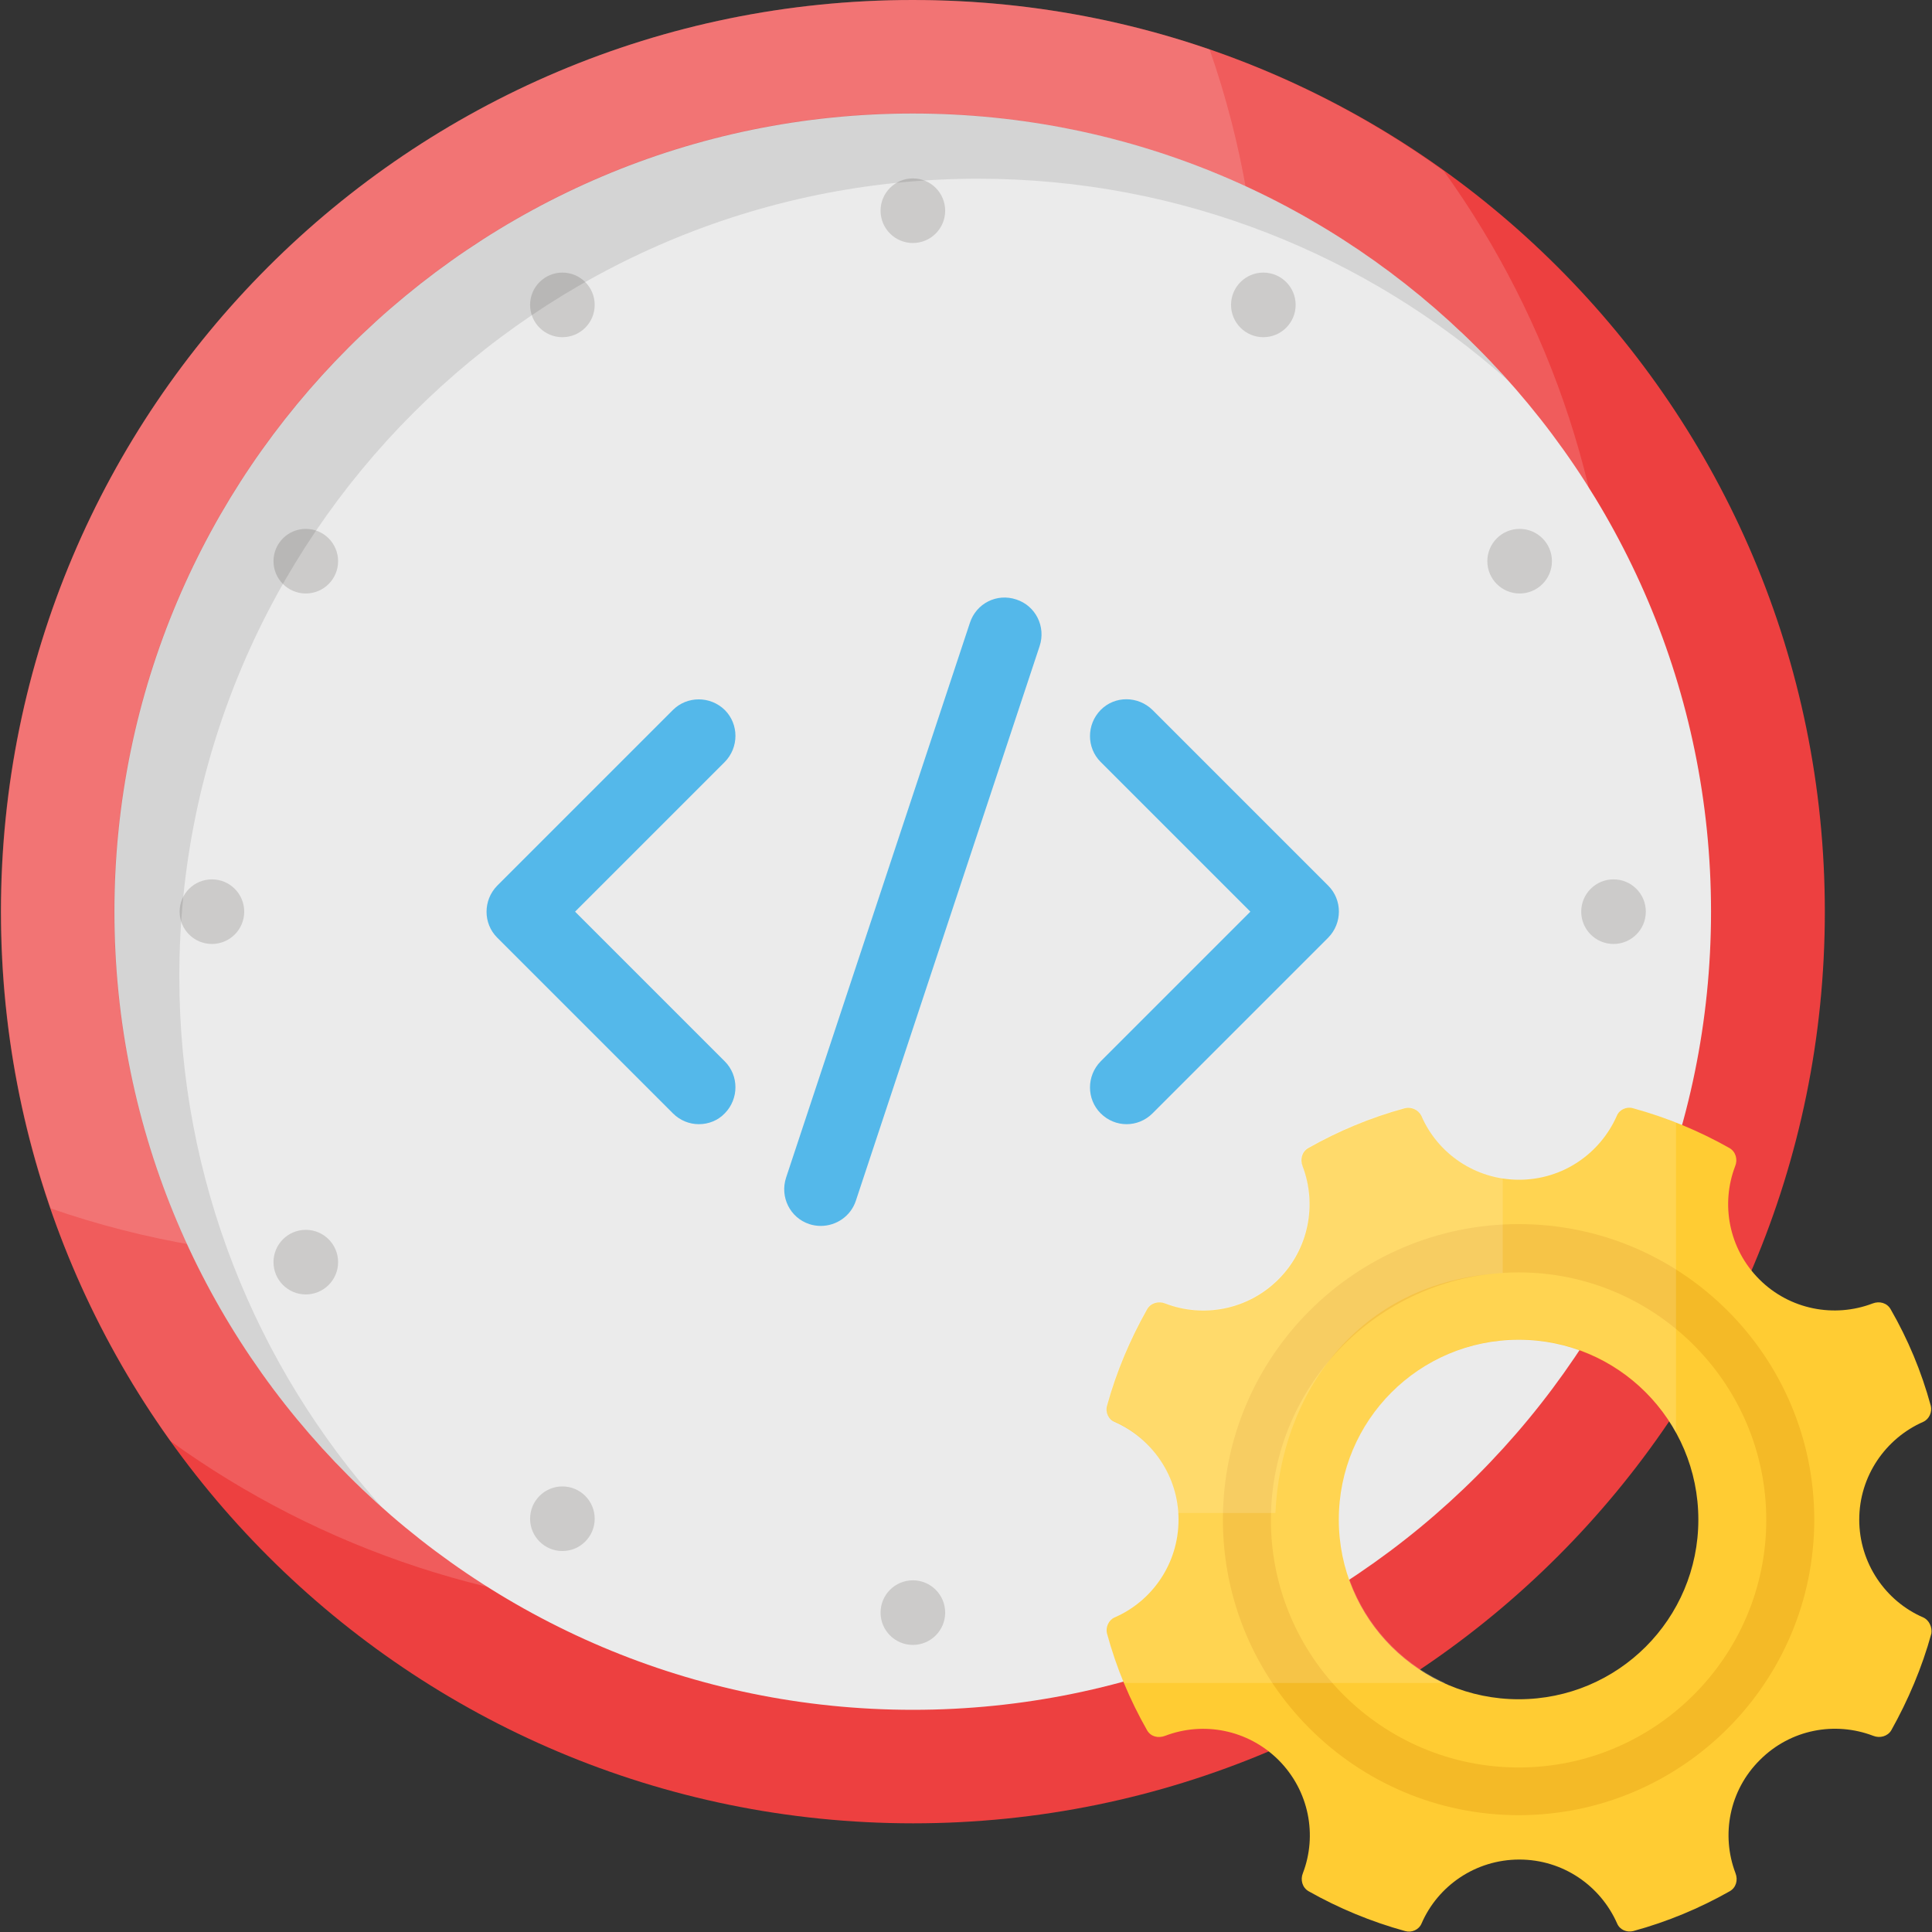
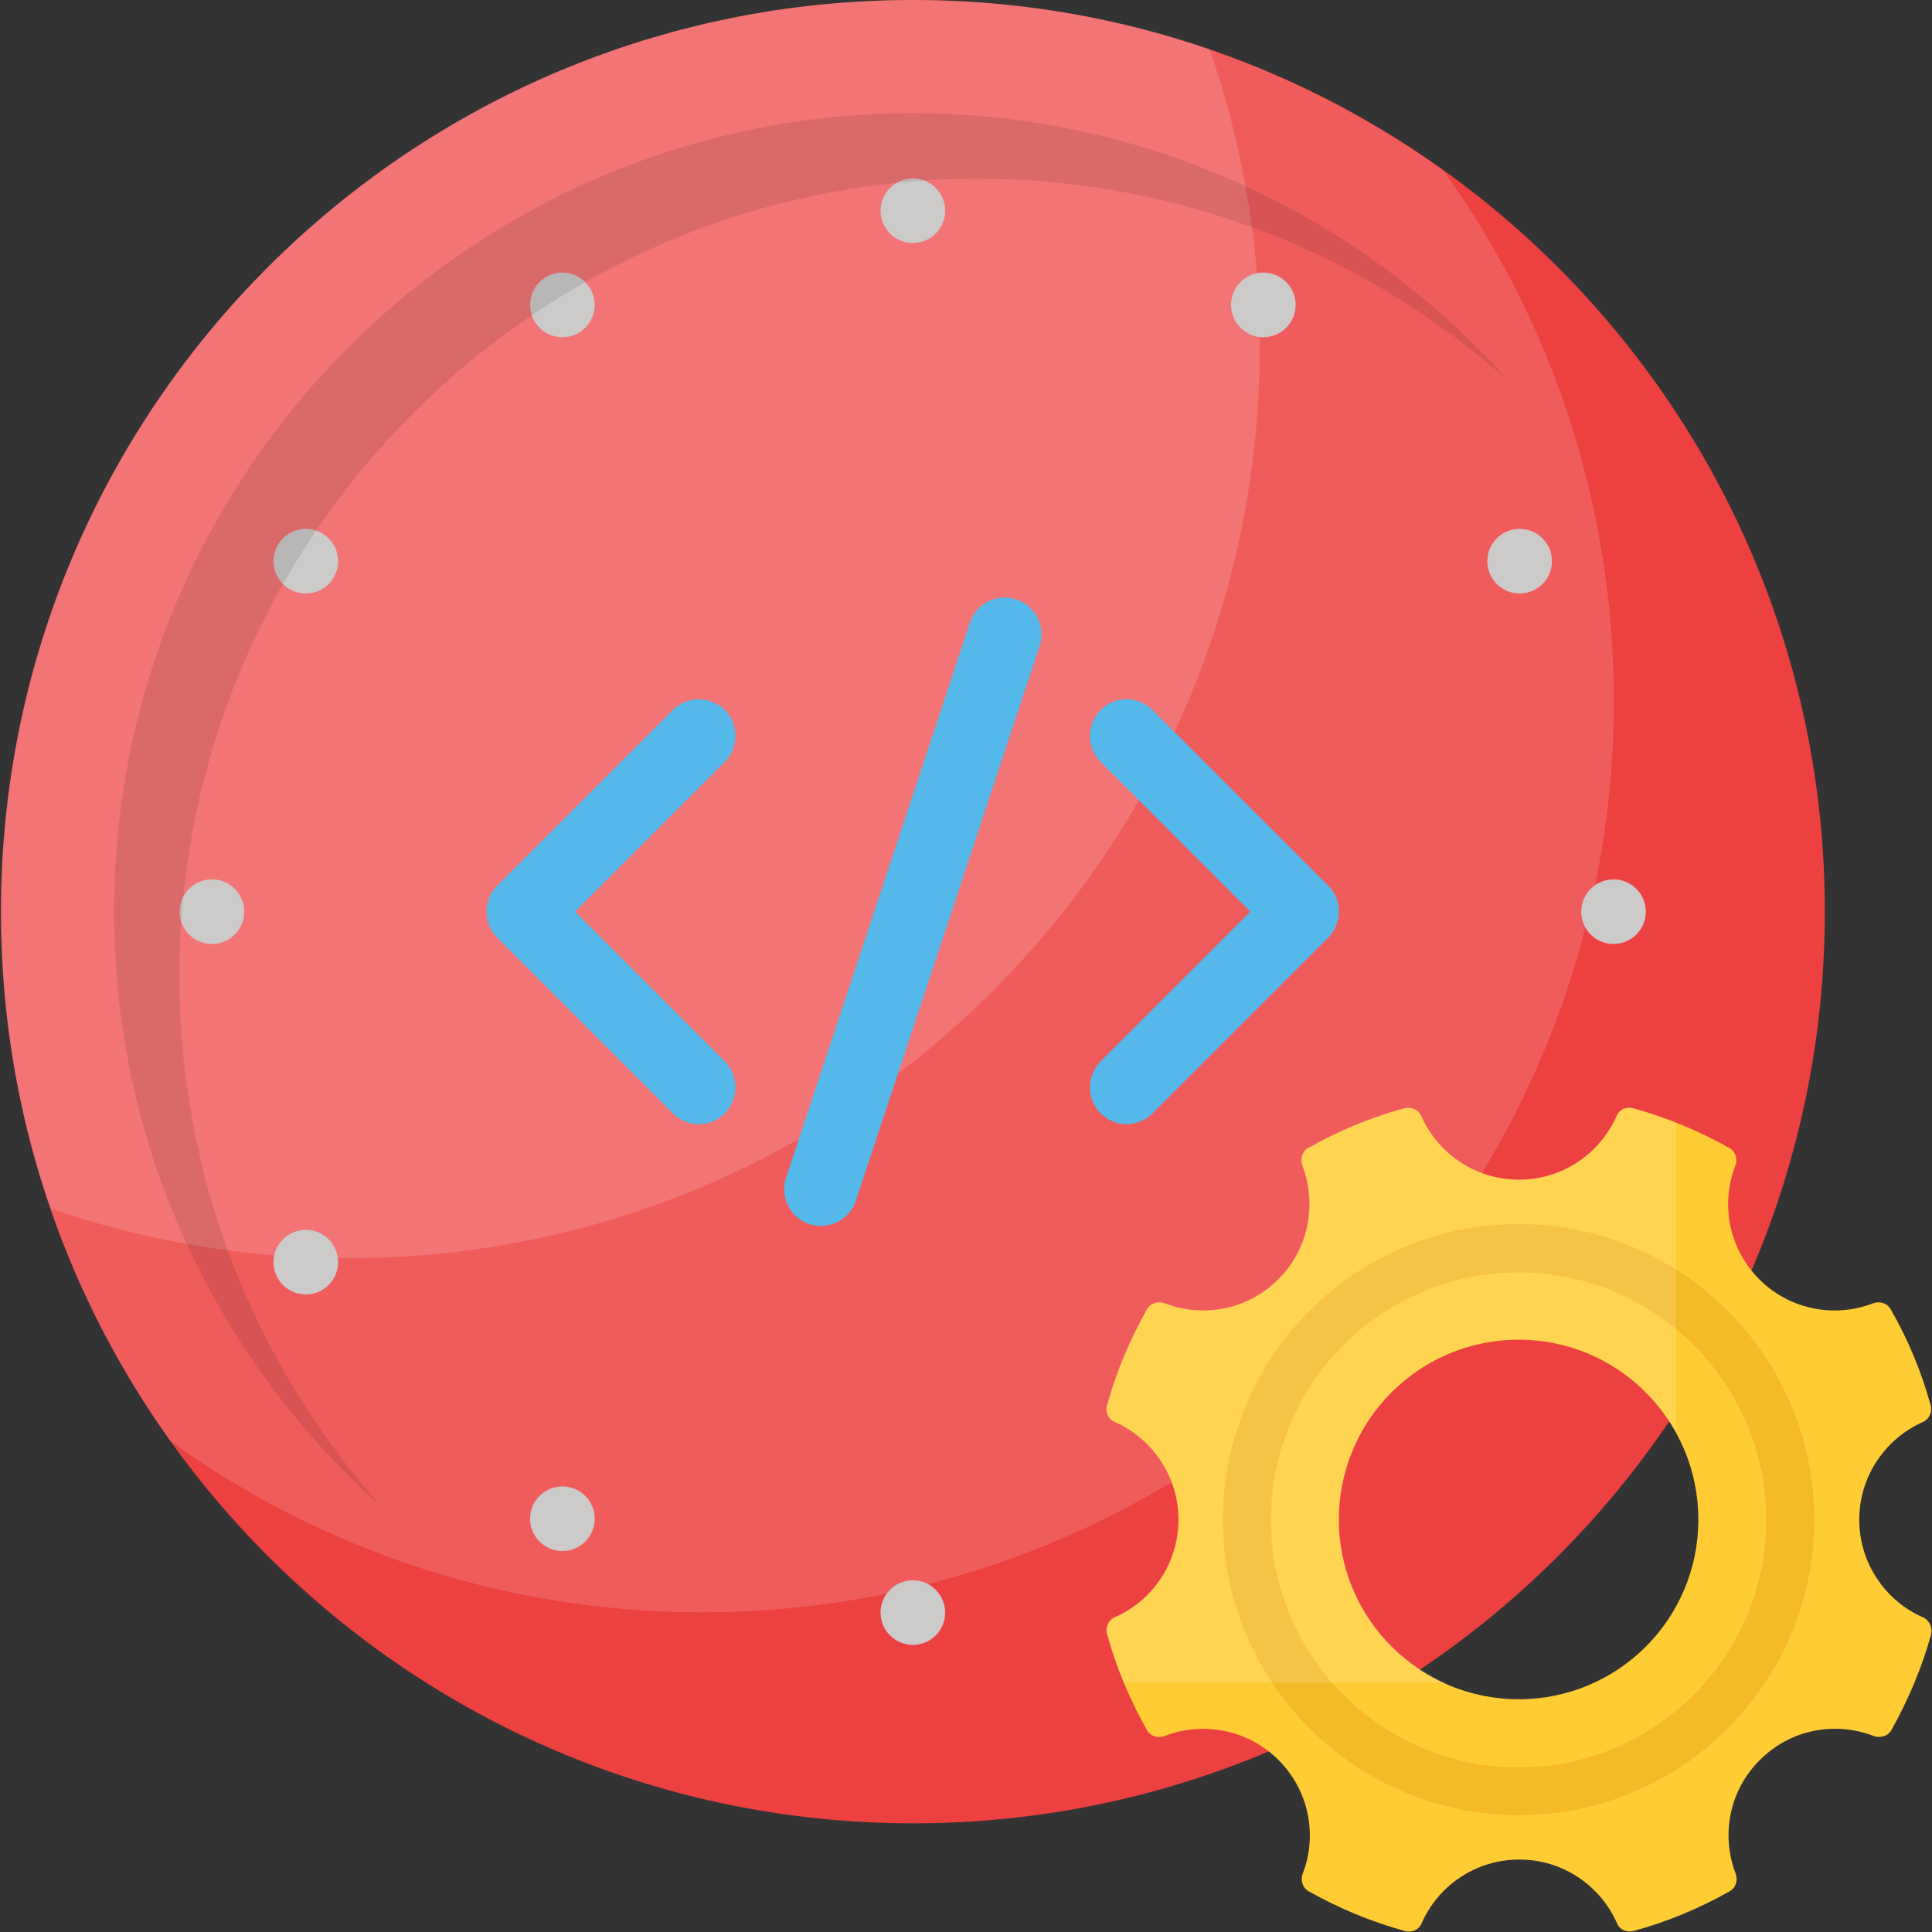
<svg xmlns="http://www.w3.org/2000/svg" height="64.0" id="Layer_1" preserveAspectRatio="xMidYMid meet" version="1.0" viewBox="5.0 5.0 64.0 64.0" width="64.0" x="0" xml:space="preserve" y="0" zoomAndPan="magnify">
  <rect x="5.0" y="5.0" width="64.0" height="64.0" fill="#333333" stroke="none" />
  <g>
    <g>
      <g>
        <g id="change1_1">
          <path d="M65.45,35.2c0,16.69-13.53,30.2-30.2,30.2c-16.69,0-30.22-13.52-30.22-30.2C5.03,18.52,18.56,5,35.24,5 C51.92,5,65.45,18.52,65.45,35.2z" fill="#ed4040" />
        </g>
        <g id="change2_1">
          <path d="M58.46,28.21c0,16.69-13.54,30.2-30.2,30.2c-6.56,0-12.65-2.09-17.61-5.67c-3.54-4.94-5.62-11-5.62-17.54 C5.03,18.52,18.55,5,35.24,5c6.56,0,12.64,2.09,17.59,5.67C56.38,15.61,58.46,21.67,58.46,28.21z" fill="#fff" opacity=".15" />
        </g>
        <g id="change2_2">
          <path d="M46.73,16.48c0,16.69-13.54,30.2-30.2,30.2c-3.45,0-6.77-0.58-9.85-1.65c-1.07-3.08-1.64-6.38-1.64-9.82 C5.03,18.52,18.55,5,35.24,5c3.44,0,6.75,0.57,9.83,1.64C46.15,9.73,46.73,13.03,46.73,16.48z" fill="#fff" opacity=".15" />
        </g>
        <g id="change3_1">
-           <path d="M35.24,61.64c-14.59,0-26.45-11.86-26.45-26.44c0-14.58,11.87-26.44,26.45-26.44 c14.58,0,26.44,11.86,26.44,26.44C61.68,49.78,49.82,61.64,35.24,61.64z" fill="#ebebeb" />
-         </g>
+           </g>
        <g fill="#cccbca">
          <g id="change4_2">
            <circle cx="35.24" cy="11.98" fill="inherit" r="1.07" />
            <circle cx="35.24" cy="58.42" fill="inherit" r="1.07" />
          </g>
          <g id="change4_4">
            <circle cx="23.63" cy="15.1" fill="inherit" r="1.07" />
-             <circle cx="46.85" cy="55.31" fill="inherit" r="1.07" />
          </g>
          <g id="change4_6">
            <circle cx="15.13" cy="23.59" fill="inherit" r="1.07" />
-             <circle cx="55.34" cy="46.81" fill="inherit" r="1.07" />
          </g>
          <g id="change4_5">
            <circle cx="12.02" cy="35.2" fill="inherit" r="1.07" />
            <circle cx="58.45" cy="35.2" fill="inherit" r="1.07" />
          </g>
          <g id="change4_3">
            <circle cx="15.13" cy="46.81" fill="inherit" r="1.07" />
            <circle cx="55.34" cy="23.59" fill="inherit" r="1.07" />
          </g>
          <g id="change4_1">
            <circle cx="23.63" cy="55.31" fill="inherit" r="1.07" />
            <circle cx="46.85" cy="15.1" fill="inherit" r="1.07" />
          </g>
        </g>
        <g id="change5_1">
          <path d="M54.97,17.62c-4.67-4.17-10.84-6.7-17.57-6.7c-14.59,0-26.46,11.86-26.46,26.43 c0,6.74,2.54,12.91,6.71,17.58c-5.44-4.85-8.87-11.9-8.87-19.73c0-14.58,11.87-26.45,26.46-26.45 C43.08,8.76,50.13,12.19,54.97,17.62z" fill="inherit" opacity=".1" />
        </g>
        <g>
          <g id="change6_1">
            <path d="M28.15,42.24c-0.31,0-0.62-0.12-0.86-0.36l-5.82-5.82c-0.47-0.47-0.47-1.24,0-1.72l5.82-5.82 c0.47-0.47,1.24-0.47,1.72,0c0.47,0.47,0.47,1.24,0,1.72l-4.96,4.96l4.96,4.96c0.47,0.47,0.47,1.24,0,1.72 C28.78,42.12,28.47,42.24,28.15,42.24z" fill="#54b8ea" />
          </g>
          <g id="change6_3">
            <path d="M42.32,42.24c-0.31,0-0.62-0.12-0.86-0.36c-0.47-0.47-0.47-1.24,0-1.72l4.96-4.96l-4.96-4.96 c-0.47-0.47-0.47-1.24,0-1.72s1.24-0.47,1.72,0L49,34.34c0.47,0.47,0.47,1.24,0,1.72l-5.82,5.82 C42.94,42.12,42.63,42.24,42.32,42.24z" fill="#54b8ea" />
          </g>
          <g id="change6_2">
            <path d="M32.19,45.61c-0.13,0-0.26-0.02-0.38-0.06c-0.64-0.21-0.98-0.9-0.77-1.54l6.09-18.38 c0.21-0.64,0.89-0.99,1.54-0.77c0.64,0.21,0.98,0.9,0.77,1.54l-6.09,18.38C33.18,45.29,32.7,45.61,32.19,45.61z" fill="#54b8ea" />
          </g>
        </g>
      </g>
      <g>
        <g id="change7_1">
          <path d="M68.71,58.58c-1.25-0.54-2.12-1.8-2.12-3.24c0-1.44,0.87-2.69,2.12-3.24c0.2-0.09,0.3-0.33,0.25-0.53 c-0.31-1.14-0.76-2.21-1.33-3.2c-0.12-0.21-0.37-0.28-0.6-0.19c-1.26,0.48-2.74,0.21-3.75-0.8c-1.02-1.02-1.28-2.5-0.8-3.75 c0.09-0.22,0.02-0.48-0.19-0.6c-0.99-0.56-2.07-1.01-3.2-1.32c-0.21-0.06-0.45,0.05-0.53,0.25c-0.55,1.25-1.79,2.12-3.24,2.12 s-2.7-0.87-3.24-2.12c-0.1-0.2-0.33-0.3-0.54-0.25c-1.14,0.31-2.21,0.76-3.2,1.32c-0.21,0.12-0.28,0.37-0.19,0.6 c0.48,1.26,0.21,2.74-0.8,3.75c-1.02,1.02-2.5,1.28-3.75,0.8c-0.22-0.09-0.48-0.02-0.6,0.19c-0.56,0.99-1.02,2.07-1.33,3.2 c-0.06,0.21,0.05,0.45,0.25,0.53c1.25,0.55,2.12,1.8,2.12,3.24c0,1.45-0.87,2.7-2.12,3.24c-0.2,0.09-0.3,0.33-0.25,0.53 c0.31,1.14,0.76,2.21,1.33,3.21c0.12,0.21,0.37,0.27,0.6,0.18c1.26-0.48,2.73-0.21,3.75,0.8c1.02,1.02,1.29,2.5,0.81,3.75 c-0.09,0.22-0.02,0.48,0.19,0.6c0.99,0.56,2.07,1.01,3.2,1.32c0.21,0.06,0.45-0.04,0.54-0.25c0.54-1.25,1.79-2.12,3.24-2.12 s2.69,0.87,3.24,2.12c0.09,0.21,0.32,0.3,0.53,0.25c1.14-0.31,2.21-0.76,3.2-1.32c0.21-0.12,0.28-0.37,0.19-0.6 c-0.48-1.26-0.21-2.74,0.81-3.75c1.02-1.02,2.49-1.28,3.75-0.8c0.22,0.09,0.48,0.02,0.6-0.18c0.56-1,1.02-2.08,1.33-3.21 C69.01,58.91,68.91,58.67,68.71,58.58z M55.31,61.29c-3.29,0-5.96-2.66-5.96-5.95c0-3.29,2.66-5.96,5.96-5.96 c3.28,0,5.95,2.66,5.95,5.96C61.26,58.63,58.6,61.29,55.31,61.29z" fill="#fc3" />
        </g>
        <g id="change8_1">
          <path d="M55.31,65.13c-5.4,0-9.8-4.39-9.8-9.79s4.39-9.79,9.8-9.79c5.4,0,9.79,4.39,9.79,9.79 S60.71,65.13,55.31,65.13z M55.31,47.15c-4.53,0-8.21,3.68-8.21,8.2s3.68,8.2,8.21,8.2c4.52,0,8.2-3.68,8.2-8.2 S59.83,47.15,55.31,47.15z" fill="#f4ba27" />
        </g>
        <g id="change2_3">
          <path d="M60.52,42.19c-0.47-0.18-0.94-0.36-1.44-0.49c-0.21-0.06-0.45,0.05-0.53,0.25 c-0.55,1.25-1.79,2.12-3.24,2.12c-1.45,0-2.7-0.87-3.24-2.12c-0.1-0.2-0.33-0.3-0.54-0.25c-1.14,0.31-2.21,0.76-3.2,1.32 c-0.21,0.12-0.28,0.37-0.19,0.6c0.48,1.26,0.21,2.74-0.8,3.75c-1.02,1.02-2.5,1.28-3.75,0.8c-0.22-0.09-0.48-0.02-0.6,0.19 c-0.56,0.99-1.02,2.07-1.33,3.2c-0.06,0.21,0.05,0.45,0.25,0.53c1.25,0.55,2.12,1.8,2.12,3.24c0,1.45-0.87,2.7-2.12,3.24 c-0.2,0.09-0.3,0.33-0.25,0.53c0.15,0.57,0.35,1.12,0.57,1.65h10.65c-2.07-0.93-3.52-3.01-3.52-5.42c0-3.29,2.66-5.96,5.96-5.96 c2.25,0,4.19,1.25,5.2,3.09V42.19z" fill="#fff" opacity=".15" />
        </g>
        <g id="change2_4">
-           <path d="M54.78,47.17v-3.15c-1.22-0.18-2.23-0.98-2.71-2.08c-0.1-0.2-0.33-0.3-0.54-0.25 c-1.14,0.31-2.21,0.76-3.2,1.32c-0.21,0.12-0.28,0.37-0.19,0.6c0.48,1.26,0.21,2.74-0.8,3.75c-1.02,1.02-2.5,1.28-3.75,0.8 c-0.22-0.09-0.48-0.02-0.6,0.19c-0.56,0.99-1.02,2.07-1.33,3.2c-0.06,0.21,0.05,0.45,0.25,0.53c1.19,0.52,2.03,1.69,2.11,3.04 h3.23C47.42,51.23,49.93,47.45,54.78,47.17z" fill="#fff" opacity=".15" />
-         </g>
+           </g>
      </g>
    </g>
  </g>
</svg>